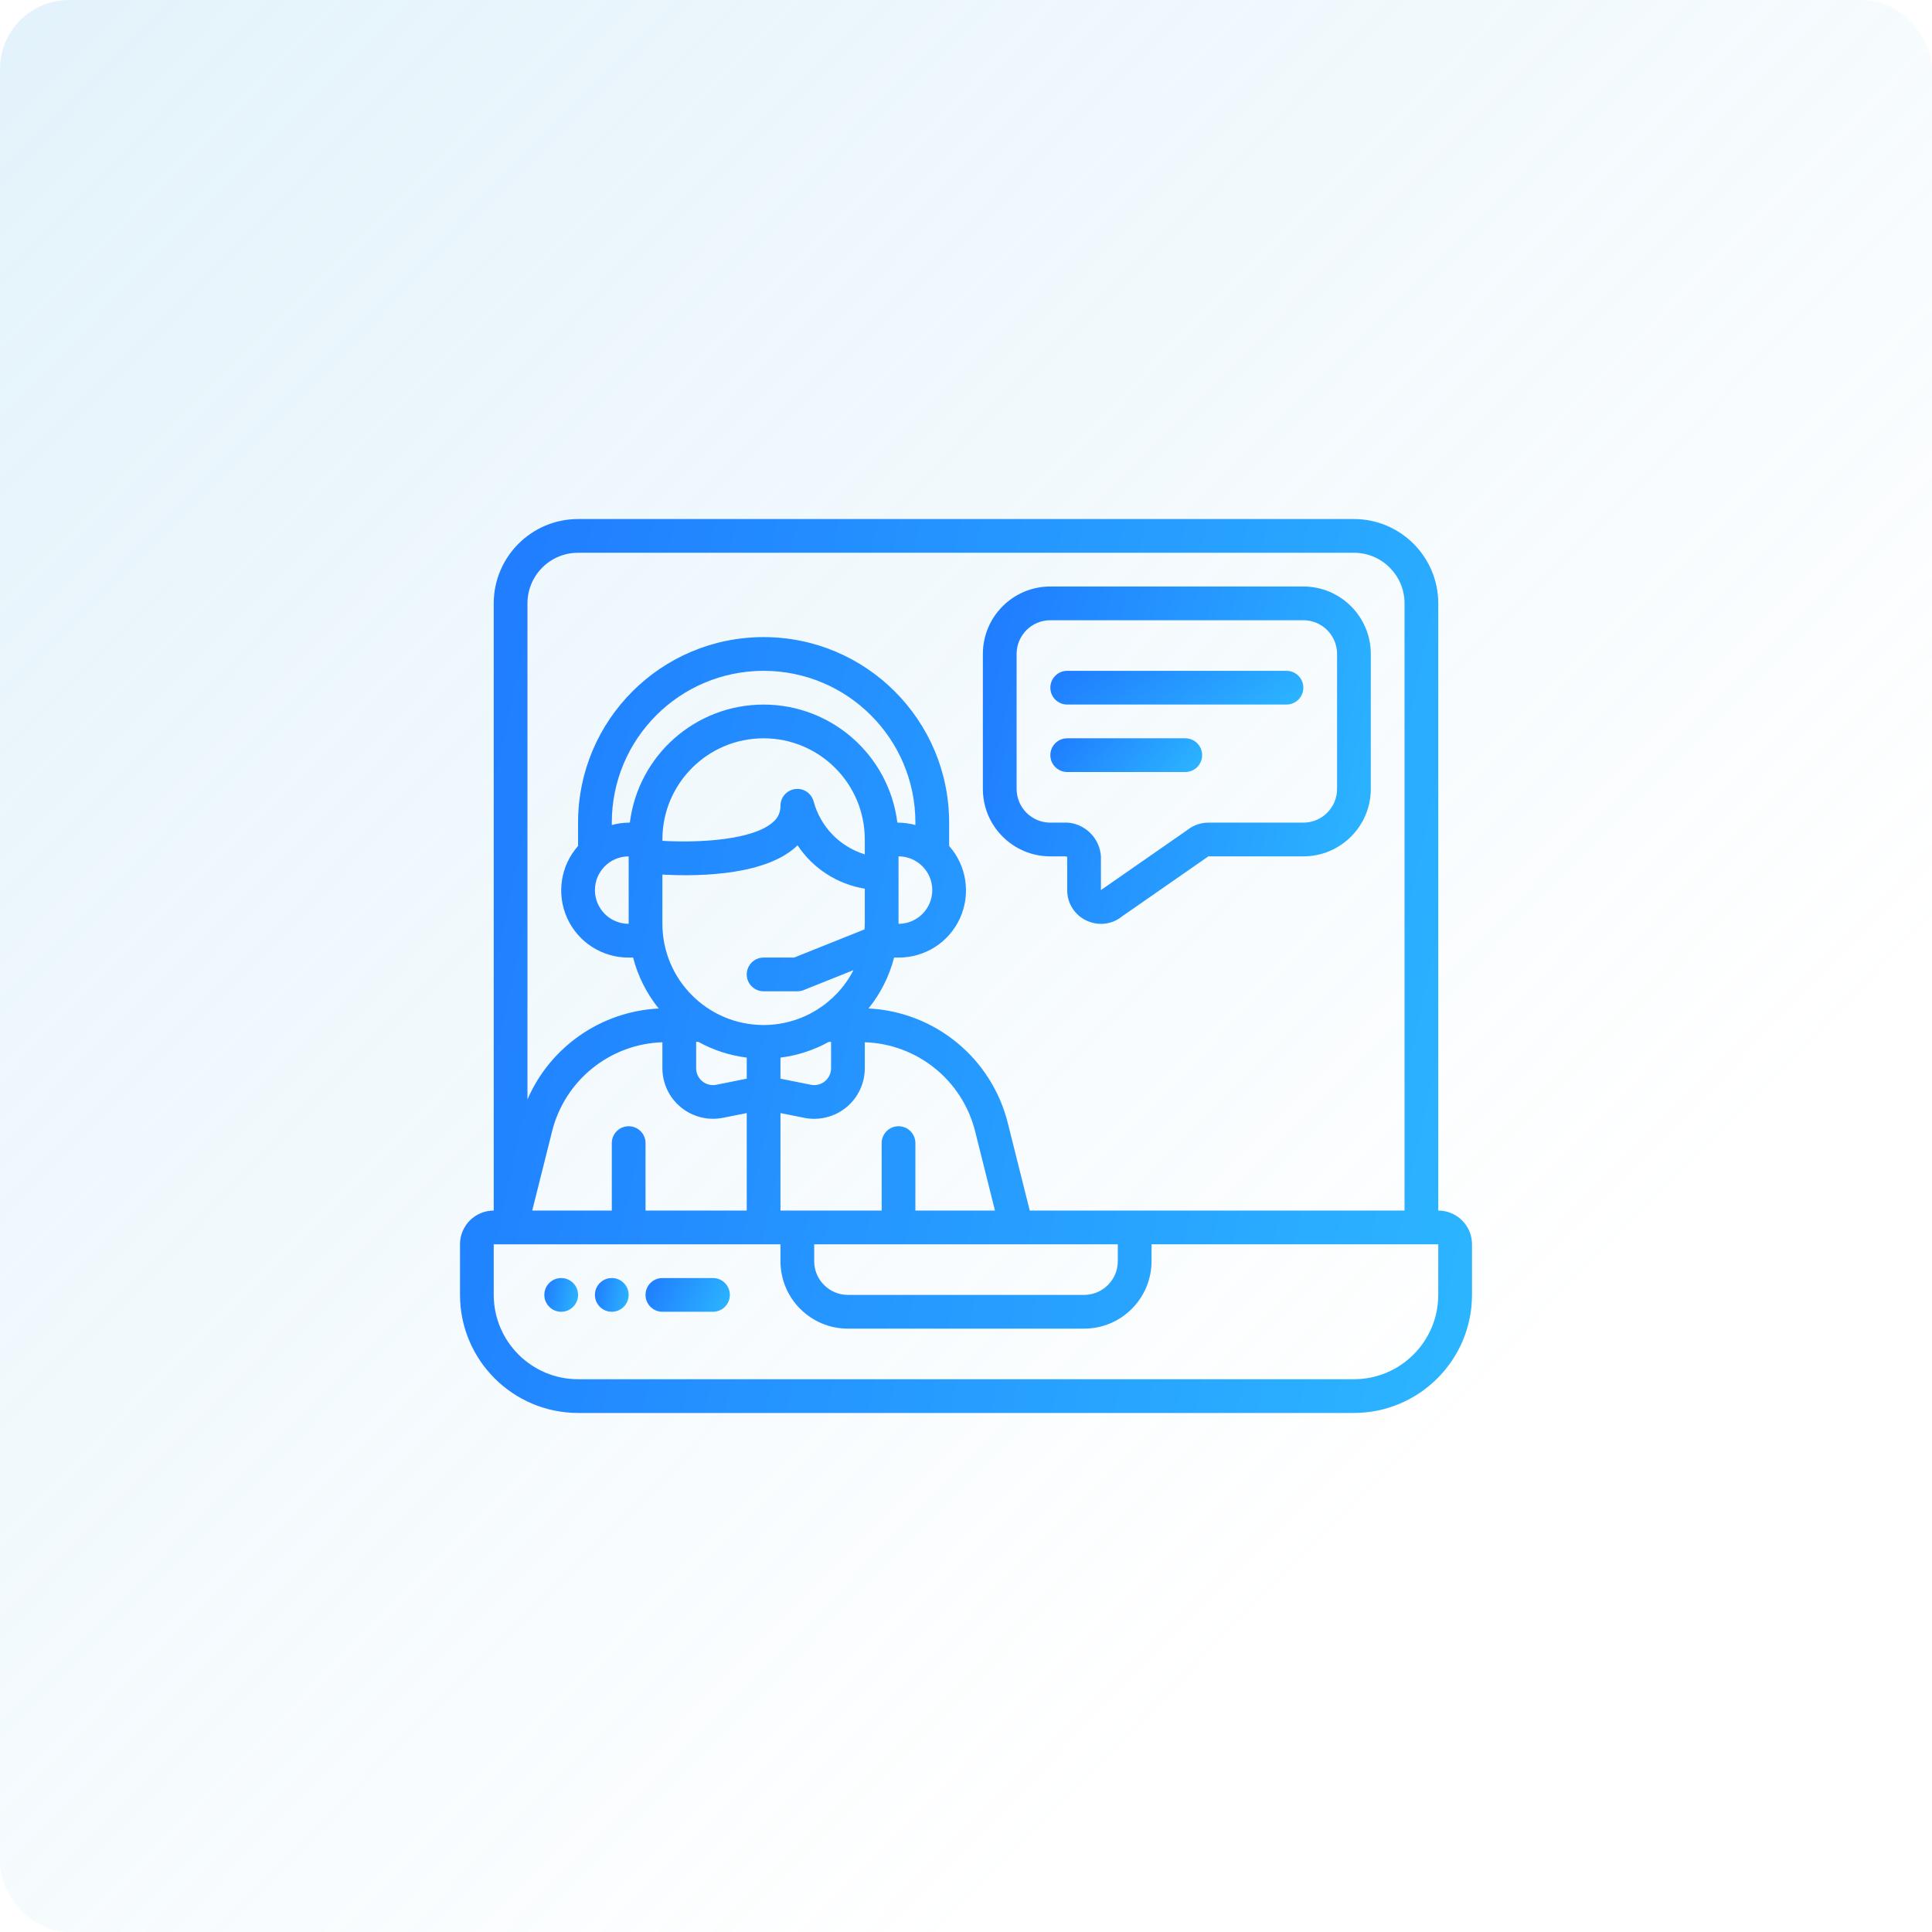
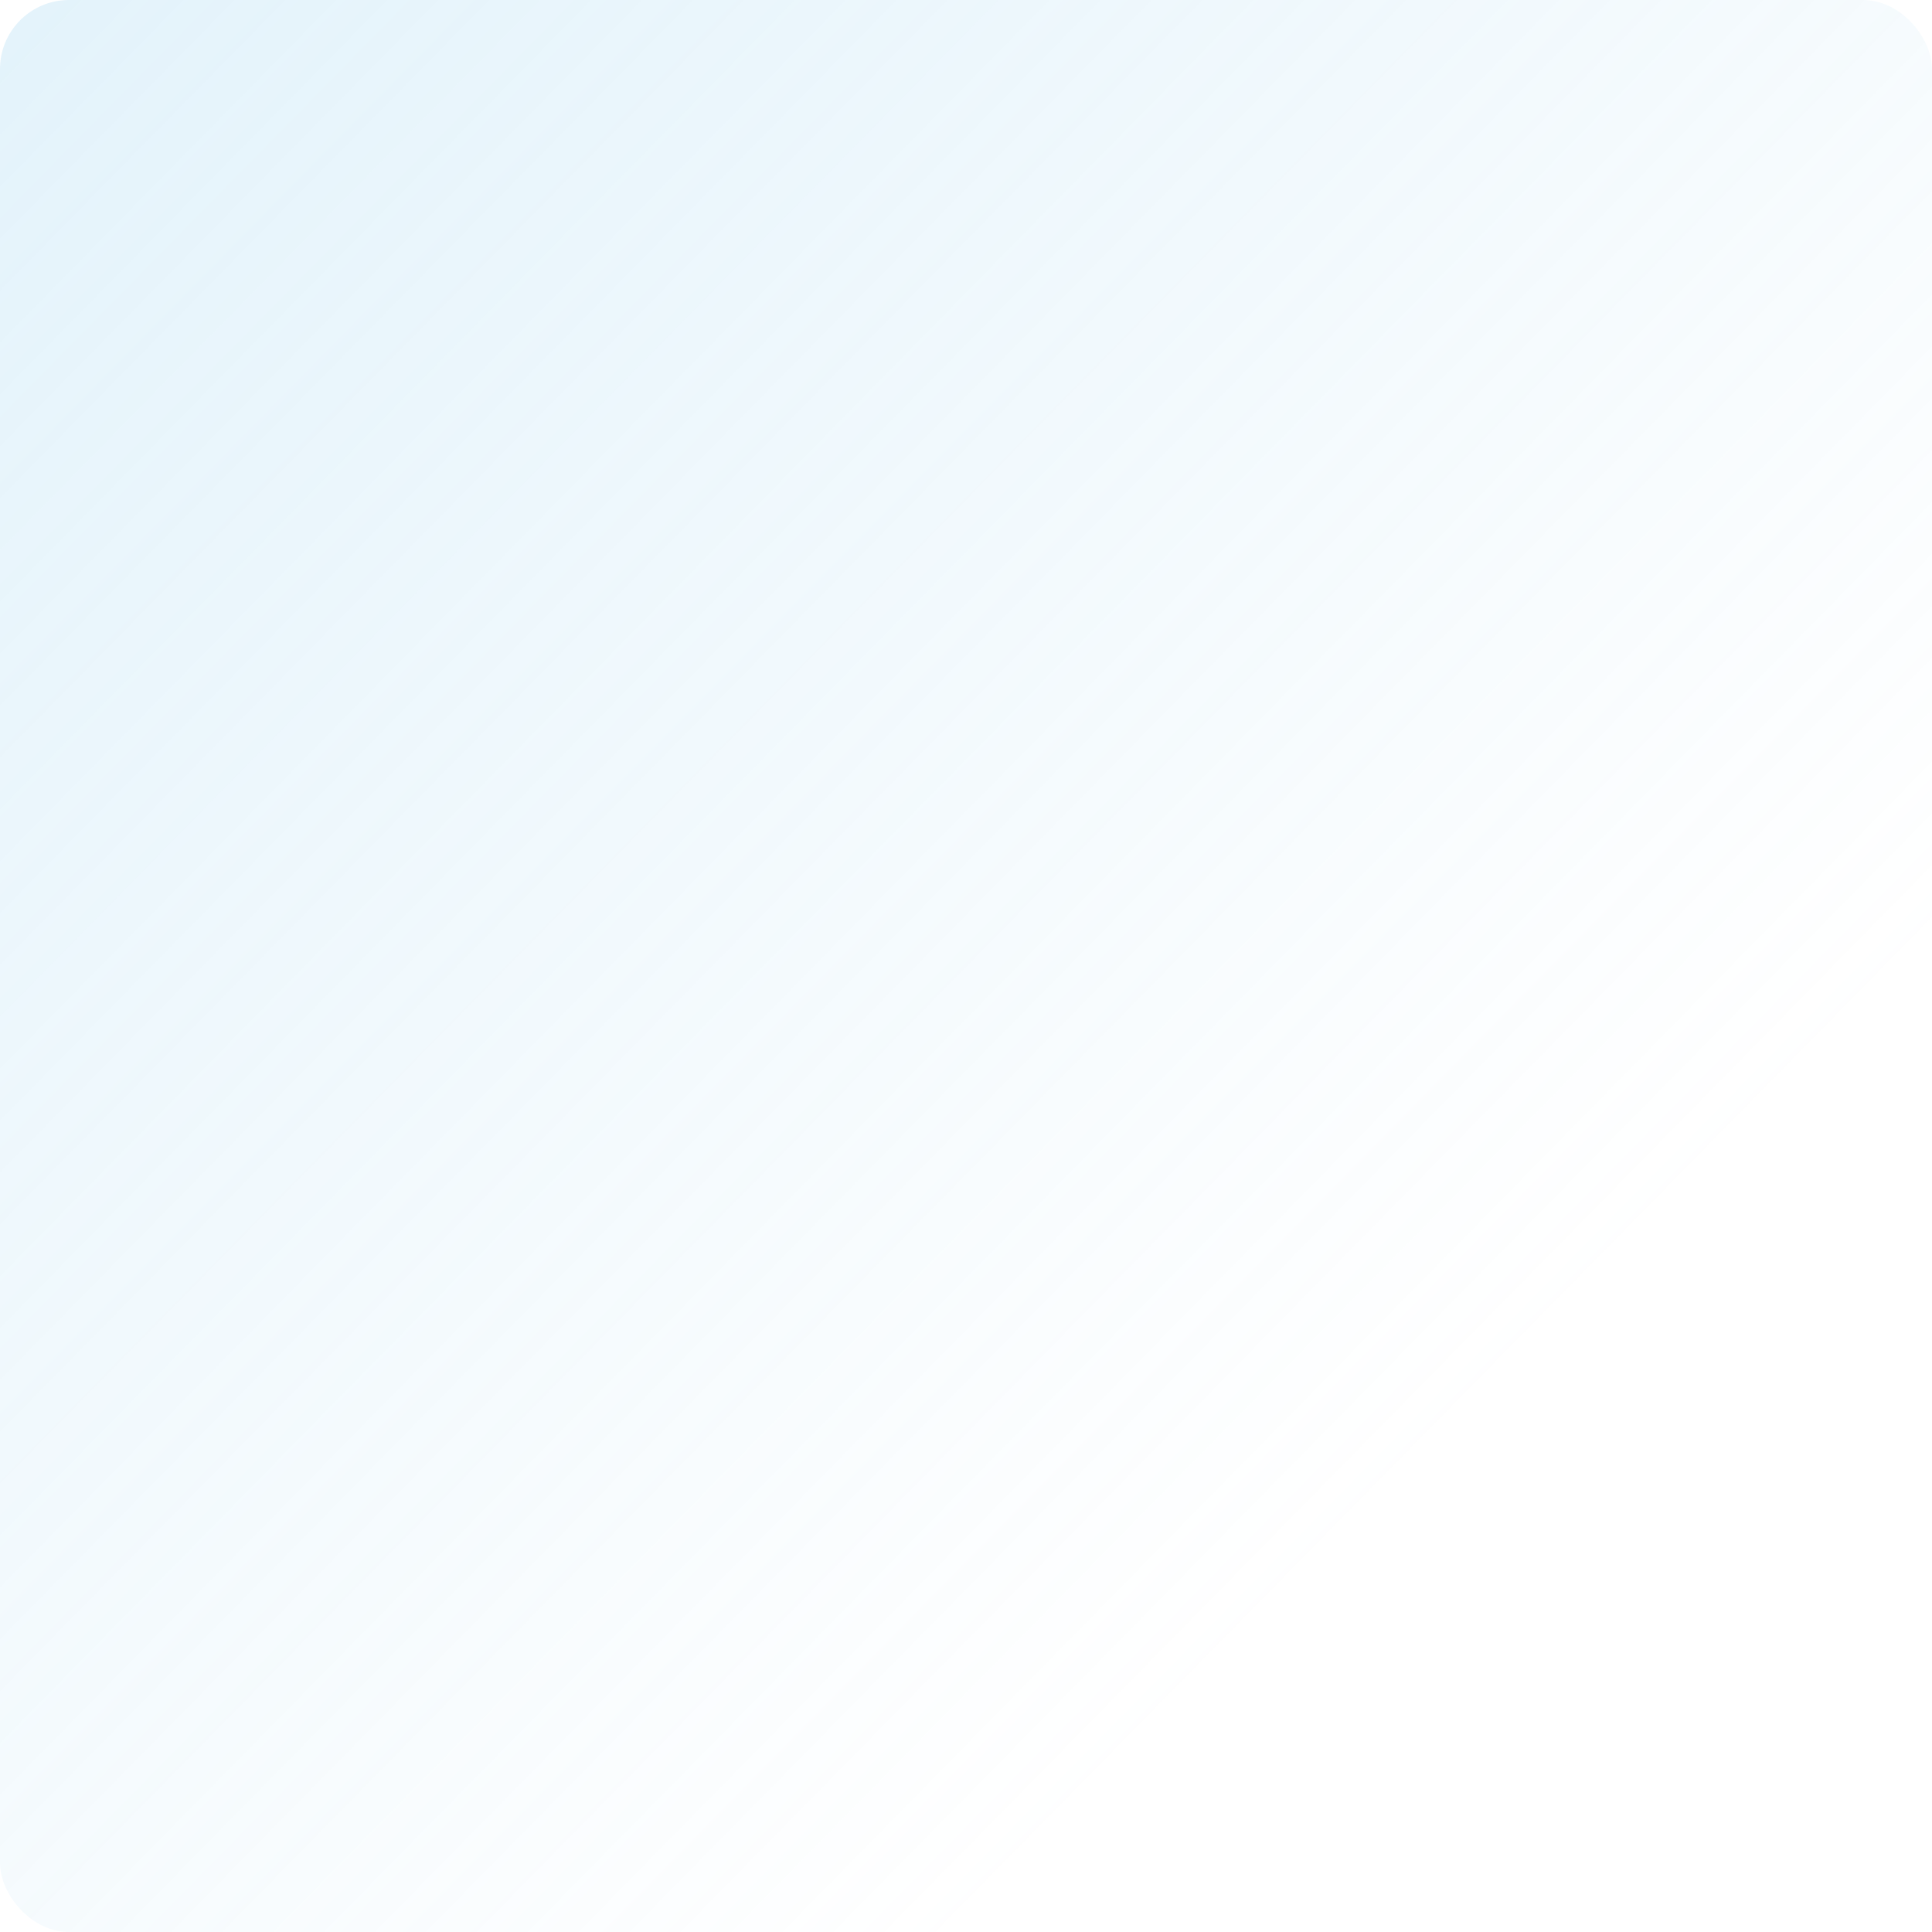
<svg xmlns="http://www.w3.org/2000/svg" width="336" height="336" viewBox="0 0 336 336" fill="none">
  <g clip-path="url(#clip0_68_125)">
    <rect width="336" height="336" rx="12" fill="url(#paint0_linear_68_125)" />
    <g clip-path="url(#clip1_68_125)">
-       <path d="M250.133 210.533V104.933C250.124 96.837 243.563 90.277 235.466 90.267H100.533C92.437 90.276 85.876 96.837 85.866 104.933V210.533C82.627 210.533 80 213.16 80 216.4V225.2C80.013 236.535 89.198 245.721 100.533 245.733H235.466C246.801 245.72 255.987 236.535 256 225.2V216.4C256 213.16 253.373 210.533 250.133 210.533ZM100.533 96.133H235.466C240.326 96.133 244.266 100.073 244.266 104.933V210.533H179.088L175.275 195.33C172.475 184.07 162.636 175.97 151.048 175.383C153.145 172.784 154.661 169.767 155.495 166.533H156.267C160.87 166.556 165.058 163.872 166.958 159.679C168.859 155.486 168.118 150.568 165.067 147.12V143.067C165.067 125.246 150.62 110.8 132.8 110.8C114.98 110.8 100.533 125.246 100.533 143.067V147.12C97.482 150.568 96.741 155.486 98.642 159.679C100.542 163.872 104.729 166.556 109.333 166.533H110.105C110.938 169.77 112.456 172.791 114.554 175.392C104.563 175.897 95.721 182.019 91.733 191.194V104.933C91.733 100.073 95.673 96.133 100.533 96.133ZM109.333 195.867C107.713 195.867 106.4 197.18 106.4 198.8V210.533H92.561L96.016 196.747C98.236 187.88 106.065 181.56 115.2 181.262V185.779C115.202 188.414 116.386 190.91 118.425 192.58C120.464 194.249 123.144 194.918 125.728 194.4L129.867 193.579V210.533H112.267V198.8C112.267 197.18 110.953 195.867 109.333 195.867ZM109.333 148.933V160.667C106.093 160.667 103.466 158.04 103.466 154.8C103.467 151.56 106.093 148.933 109.333 148.933ZM109.333 143.067C108.341 143.079 107.356 143.219 106.4 143.484V143.067C106.4 128.487 118.22 116.667 132.8 116.667C147.38 116.667 159.2 128.487 159.2 143.067V143.484C158.244 143.22 157.258 143.079 156.267 143.067H156.064C154.595 131.337 144.622 122.535 132.8 122.535C120.978 122.535 111.005 131.337 109.536 143.067H109.333ZM156.267 195.867C154.647 195.867 153.334 197.18 153.334 198.8V210.533H135.734V193.579L139.873 194.406C142.458 194.923 145.139 194.254 147.178 192.583C149.217 190.912 150.4 188.415 150.4 185.779V181.261C159.535 181.56 167.365 187.88 169.584 196.746L173.04 210.533H159.2V198.8C159.2 197.18 157.887 195.867 156.267 195.867ZM121.067 181.2H121.466C124.066 182.639 126.918 183.566 129.867 183.931V187.595L124.587 188.654C123.724 188.83 122.827 188.609 122.145 188.052C121.462 187.495 121.067 186.66 121.067 185.779V181.2ZM144.134 181.2H144.534V185.779C144.534 186.66 144.138 187.495 143.456 188.052C142.773 188.609 141.877 188.83 141.014 188.654L135.734 187.595V183.931C138.683 183.566 141.534 182.639 144.134 181.2ZM132.8 178.267C123.084 178.257 115.21 170.383 115.2 160.667V152.102C122.39 152.498 133.527 152.067 138.708 147.013C141.388 151.042 145.624 153.774 150.4 154.554V160.667C150.4 160.992 150.368 161.312 150.35 161.635L138.103 166.534H132.8C131.18 166.534 129.867 167.847 129.867 169.467C129.867 171.087 131.18 172.4 132.8 172.4H138.667C139.039 172.401 139.409 172.33 139.755 172.192L148.432 168.722C145.417 174.577 139.386 178.26 132.8 178.267ZM150.4 148.584C146.062 147.256 142.707 143.797 141.512 139.421C141.152 137.984 139.777 137.041 138.308 137.223C136.838 137.404 135.734 138.653 135.733 140.133C135.762 141.231 135.282 142.281 134.434 142.979C130.984 146.068 121.715 146.613 115.2 146.232V146C115.2 136.28 123.08 128.4 132.8 128.4C142.52 128.4 150.4 136.28 150.4 146V148.584ZM156.267 160.667V148.934C159.507 148.934 162.134 151.56 162.134 154.801C162.133 158.04 159.507 160.667 156.267 160.667ZM141.6 216.4H194.4V219.333C194.4 222.574 191.773 225.2 188.533 225.2H147.467C144.227 225.2 141.6 222.574 141.6 219.333V216.4ZM250.133 225.2C250.124 233.296 243.563 239.857 235.466 239.867H100.533C92.437 239.857 85.876 233.297 85.866 225.2V216.4H135.733V219.333C135.733 225.813 140.986 231.067 147.466 231.067H188.533C195.013 231.067 200.266 225.813 200.266 219.333V216.4H250.133V225.2Z" fill="url(#paint1_linear_68_125)" />
      <path d="M123.999 222.267H115.199C113.579 222.267 112.266 223.58 112.266 225.2C112.266 226.82 113.579 228.133 115.199 228.133H123.999C125.619 228.133 126.932 226.82 126.932 225.2C126.932 223.58 125.619 222.267 123.999 222.267Z" fill="url(#paint2_linear_68_125)" />
      <path d="M97.601 228.133C99.221 228.133 100.534 226.82 100.534 225.2C100.534 223.58 99.221 222.267 97.601 222.267C95.981 222.267 94.668 223.58 94.668 225.2C94.668 226.82 95.981 228.133 97.601 228.133Z" fill="url(#paint3_linear_68_125)" />
      <path d="M106.398 228.133C108.018 228.133 109.331 226.82 109.331 225.2C109.331 223.58 108.018 222.267 106.398 222.267C104.778 222.267 103.465 223.58 103.465 225.2C103.465 226.82 104.778 228.133 106.398 228.133Z" fill="url(#paint4_linear_68_125)" />
      <path d="M182.667 148.933H185.307C185.445 148.983 185.6 149.062 185.6 148.933V154.8C185.584 157.096 186.923 159.185 189.014 160.13C189.789 160.488 190.631 160.674 191.484 160.675C192.821 160.673 194.116 160.21 195.151 159.364L209.915 149.098C209.996 149.047 210.076 148.992 210.152 148.933H226.667C233.147 148.933 238.4 143.68 238.4 137.2V113.733C238.4 107.253 233.147 102 226.667 102H182.667C176.187 102 170.934 107.253 170.934 113.733V137.2C170.933 143.68 176.186 148.933 182.667 148.933ZM176.8 113.733C176.8 110.493 179.427 107.866 182.667 107.866H226.667C229.907 107.866 232.534 110.493 232.534 113.733V137.2C232.534 140.44 229.907 143.067 226.667 143.067H210.152C208.812 143.068 207.512 143.526 206.468 144.366L191.701 154.633C191.62 154.685 191.542 154.741 191.466 154.8V148.933C191.266 145.941 188.988 143.501 186.016 143.096C185.878 143.076 185.739 143.066 185.6 143.067H182.666C179.426 143.067 176.8 140.44 176.8 137.2V113.733H176.8Z" fill="url(#paint5_linear_68_125)" />
-       <path d="M185.601 122.531H223.734C225.354 122.531 226.668 121.218 226.668 119.598C226.668 117.979 225.354 116.665 223.734 116.665H185.601C183.981 116.665 182.668 117.979 182.668 119.598C182.668 121.218 183.981 122.531 185.601 122.531Z" fill="url(#paint6_linear_68_125)" />
      <path d="M185.601 134.266H206.134C207.755 134.266 209.068 132.953 209.068 131.333C209.068 129.713 207.755 128.399 206.134 128.399H185.601C183.981 128.399 182.668 129.713 182.668 131.333C182.668 132.952 183.981 134.266 185.601 134.266Z" fill="url(#paint7_linear_68_125)" />
    </g>
  </g>
  <defs>
    <linearGradient id="paint0_linear_68_125" x1="0" y1="0" x2="336" y2="330" gradientUnits="userSpaceOnUse">
      <stop stop-color="#80C7EC" stop-opacity="0.22" />
      <stop offset="0.753" stop-color="#80C7EC" stop-opacity="0" />
    </linearGradient>
    <linearGradient id="paint1_linear_68_125" x1="80" y1="90.267" x2="280.451" y2="134.22" gradientUnits="userSpaceOnUse">
      <stop stop-color="#1F7BFF" />
      <stop offset="1" stop-color="#2CB6FF" />
    </linearGradient>
    <linearGradient id="paint2_linear_68_125" x1="112.266" y1="222.267" x2="126.447" y2="229.134" gradientUnits="userSpaceOnUse">
      <stop stop-color="#1F7BFF" />
      <stop offset="1" stop-color="#2CB6FF" />
    </linearGradient>
    <linearGradient id="paint3_linear_68_125" x1="94.668" y1="222.267" x2="101.417" y2="223.574" gradientUnits="userSpaceOnUse">
      <stop stop-color="#1F7BFF" />
      <stop offset="1" stop-color="#2CB6FF" />
    </linearGradient>
    <linearGradient id="paint4_linear_68_125" x1="103.465" y1="222.267" x2="110.214" y2="223.574" gradientUnits="userSpaceOnUse">
      <stop stop-color="#1F7BFF" />
      <stop offset="1" stop-color="#2CB6FF" />
    </linearGradient>
    <linearGradient id="paint5_linear_68_125" x1="170.934" y1="102" x2="247.662" y2="119.088" gradientUnits="userSpaceOnUse">
      <stop stop-color="#1F7BFF" />
      <stop offset="1" stop-color="#2CB6FF" />
    </linearGradient>
    <linearGradient id="paint6_linear_68_125" x1="182.668" y1="116.665" x2="199.554" y2="141.196" gradientUnits="userSpaceOnUse">
      <stop stop-color="#1F7BFF" />
      <stop offset="1" stop-color="#2CB6FF" />
    </linearGradient>
    <linearGradient id="paint7_linear_68_125" x1="182.668" y1="128.399" x2="200.576" y2="144.008" gradientUnits="userSpaceOnUse">
      <stop stop-color="#1F7BFF" />
      <stop offset="1" stop-color="#2CB6FF" />
    </linearGradient>
    <clipPath id="clip0_68_125">
      <rect width="84" height="84" fill="white" transform="scale(4)" />
    </clipPath>
    <clipPath id="clip1_68_125">
-       <rect width="44" height="44" fill="white" transform="translate(80 80) scale(4)" />
-     </clipPath>
+       </clipPath>
  </defs>
</svg>